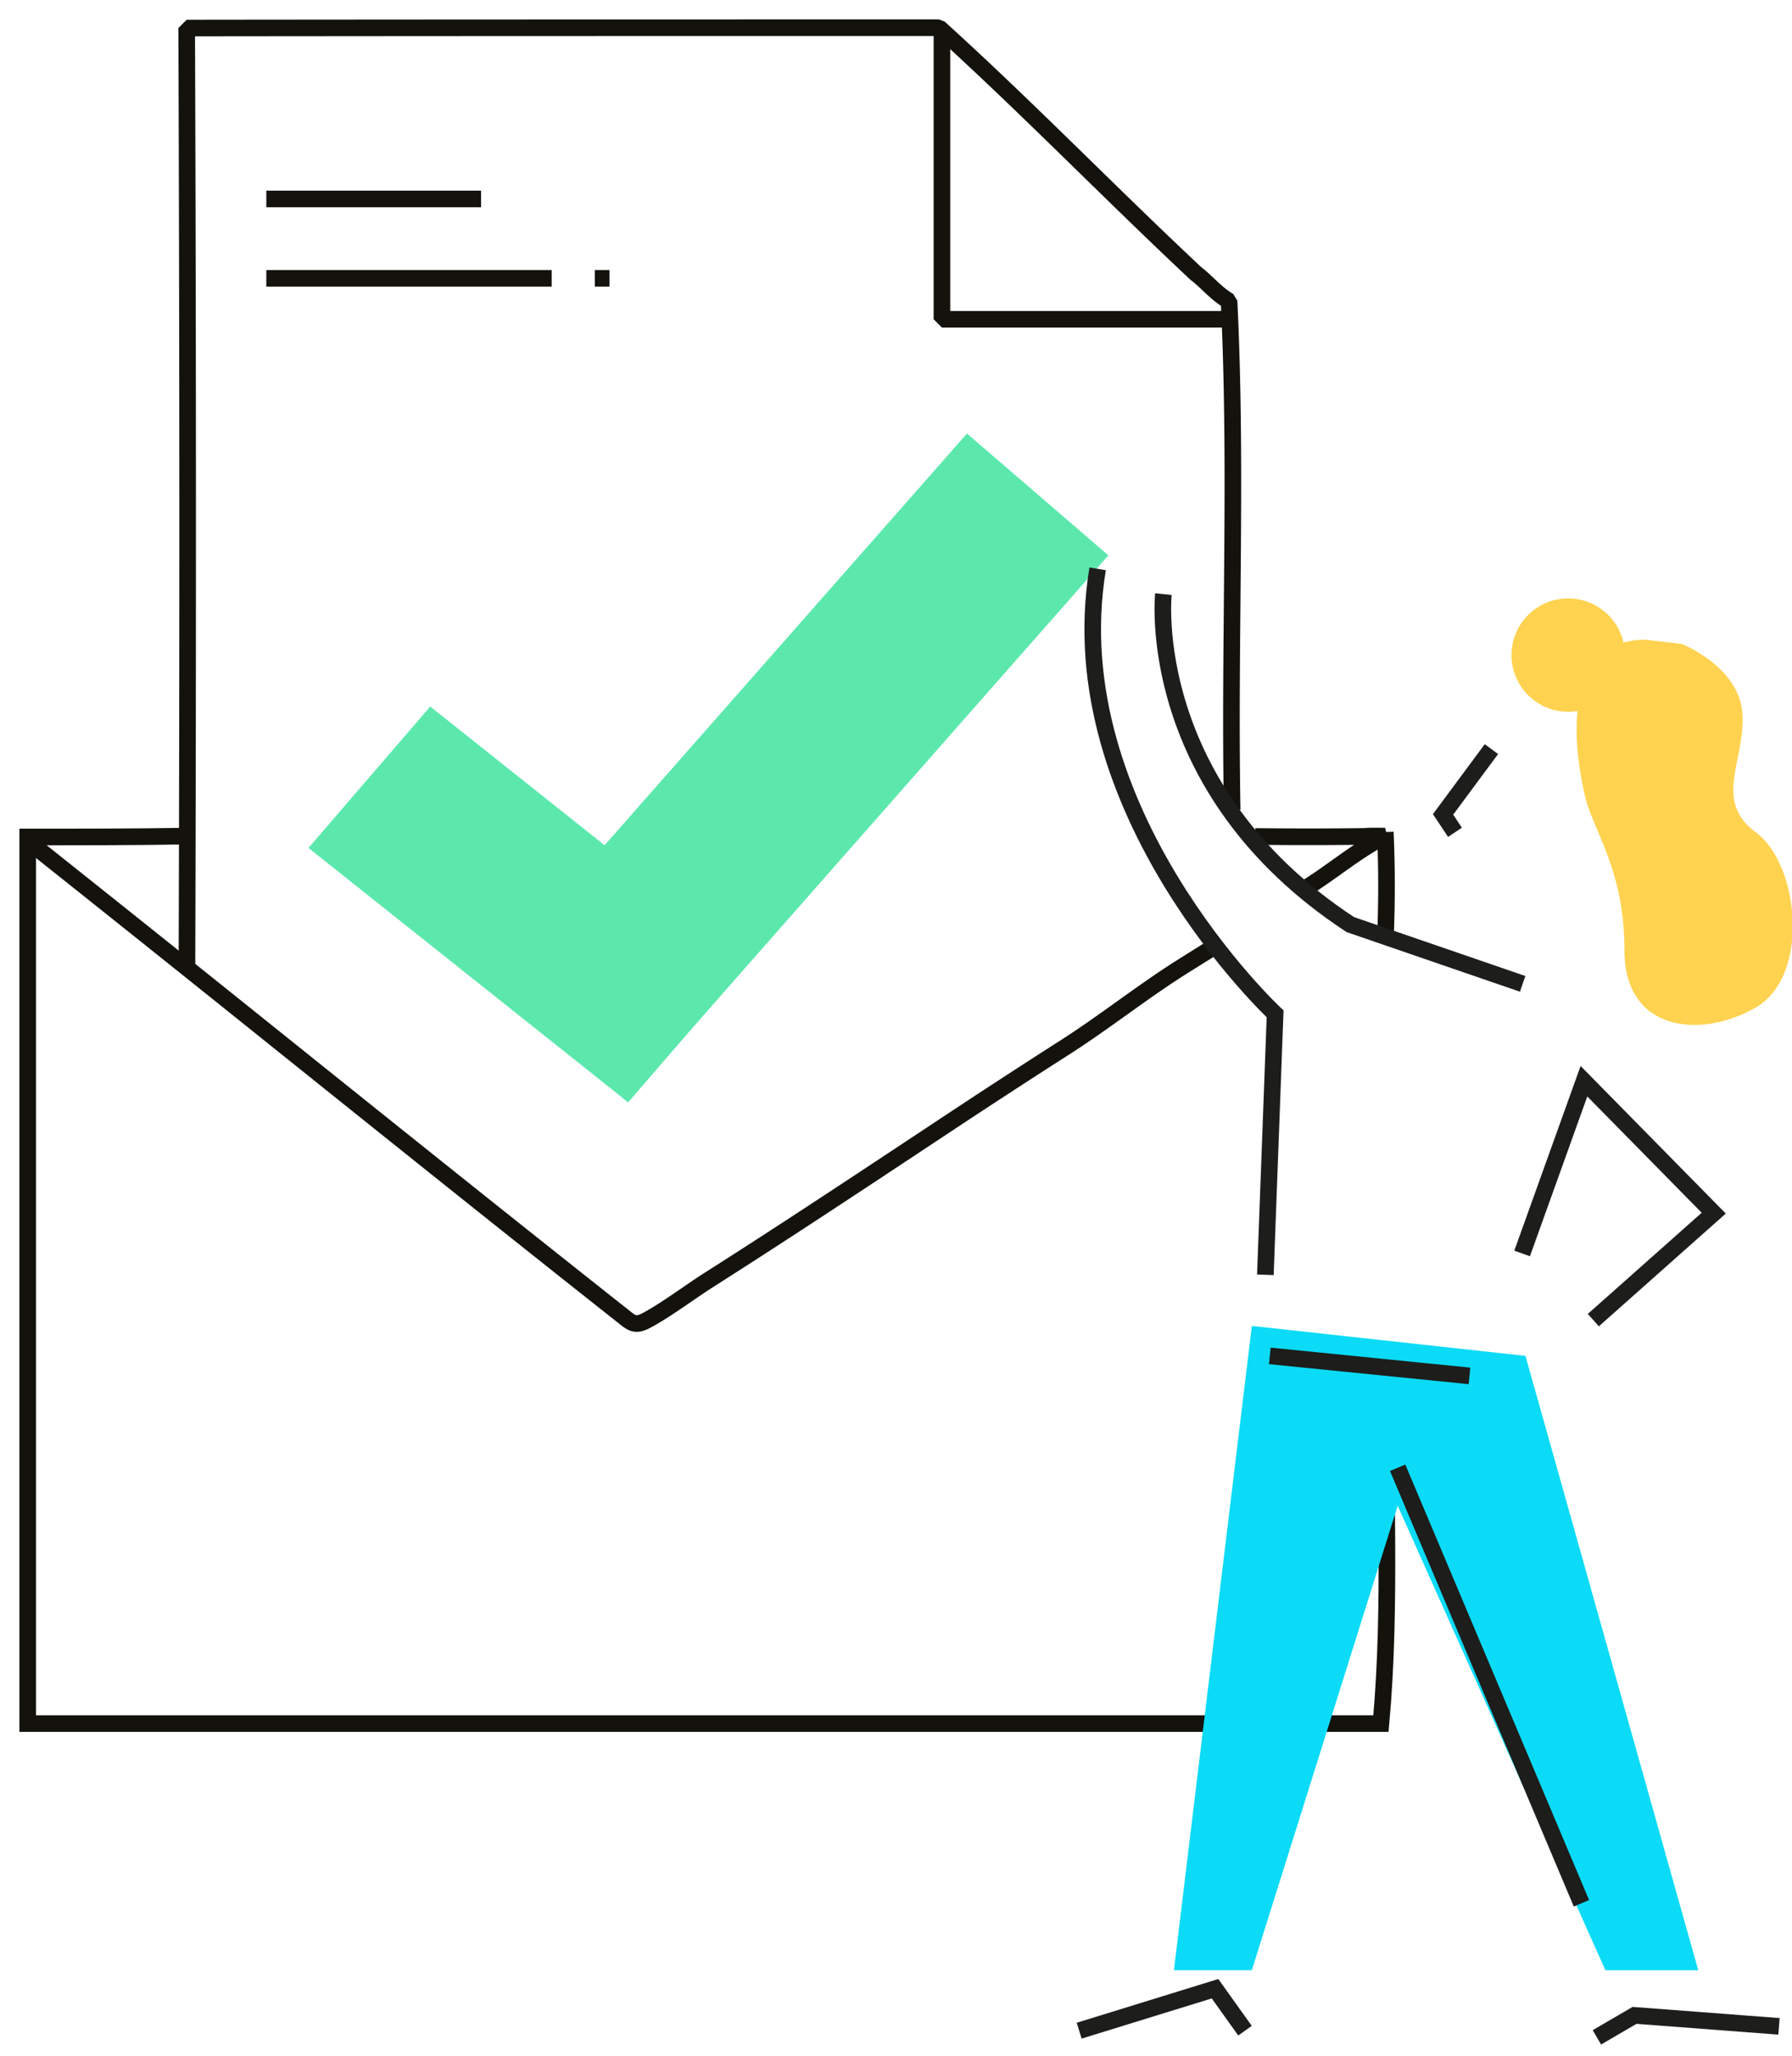
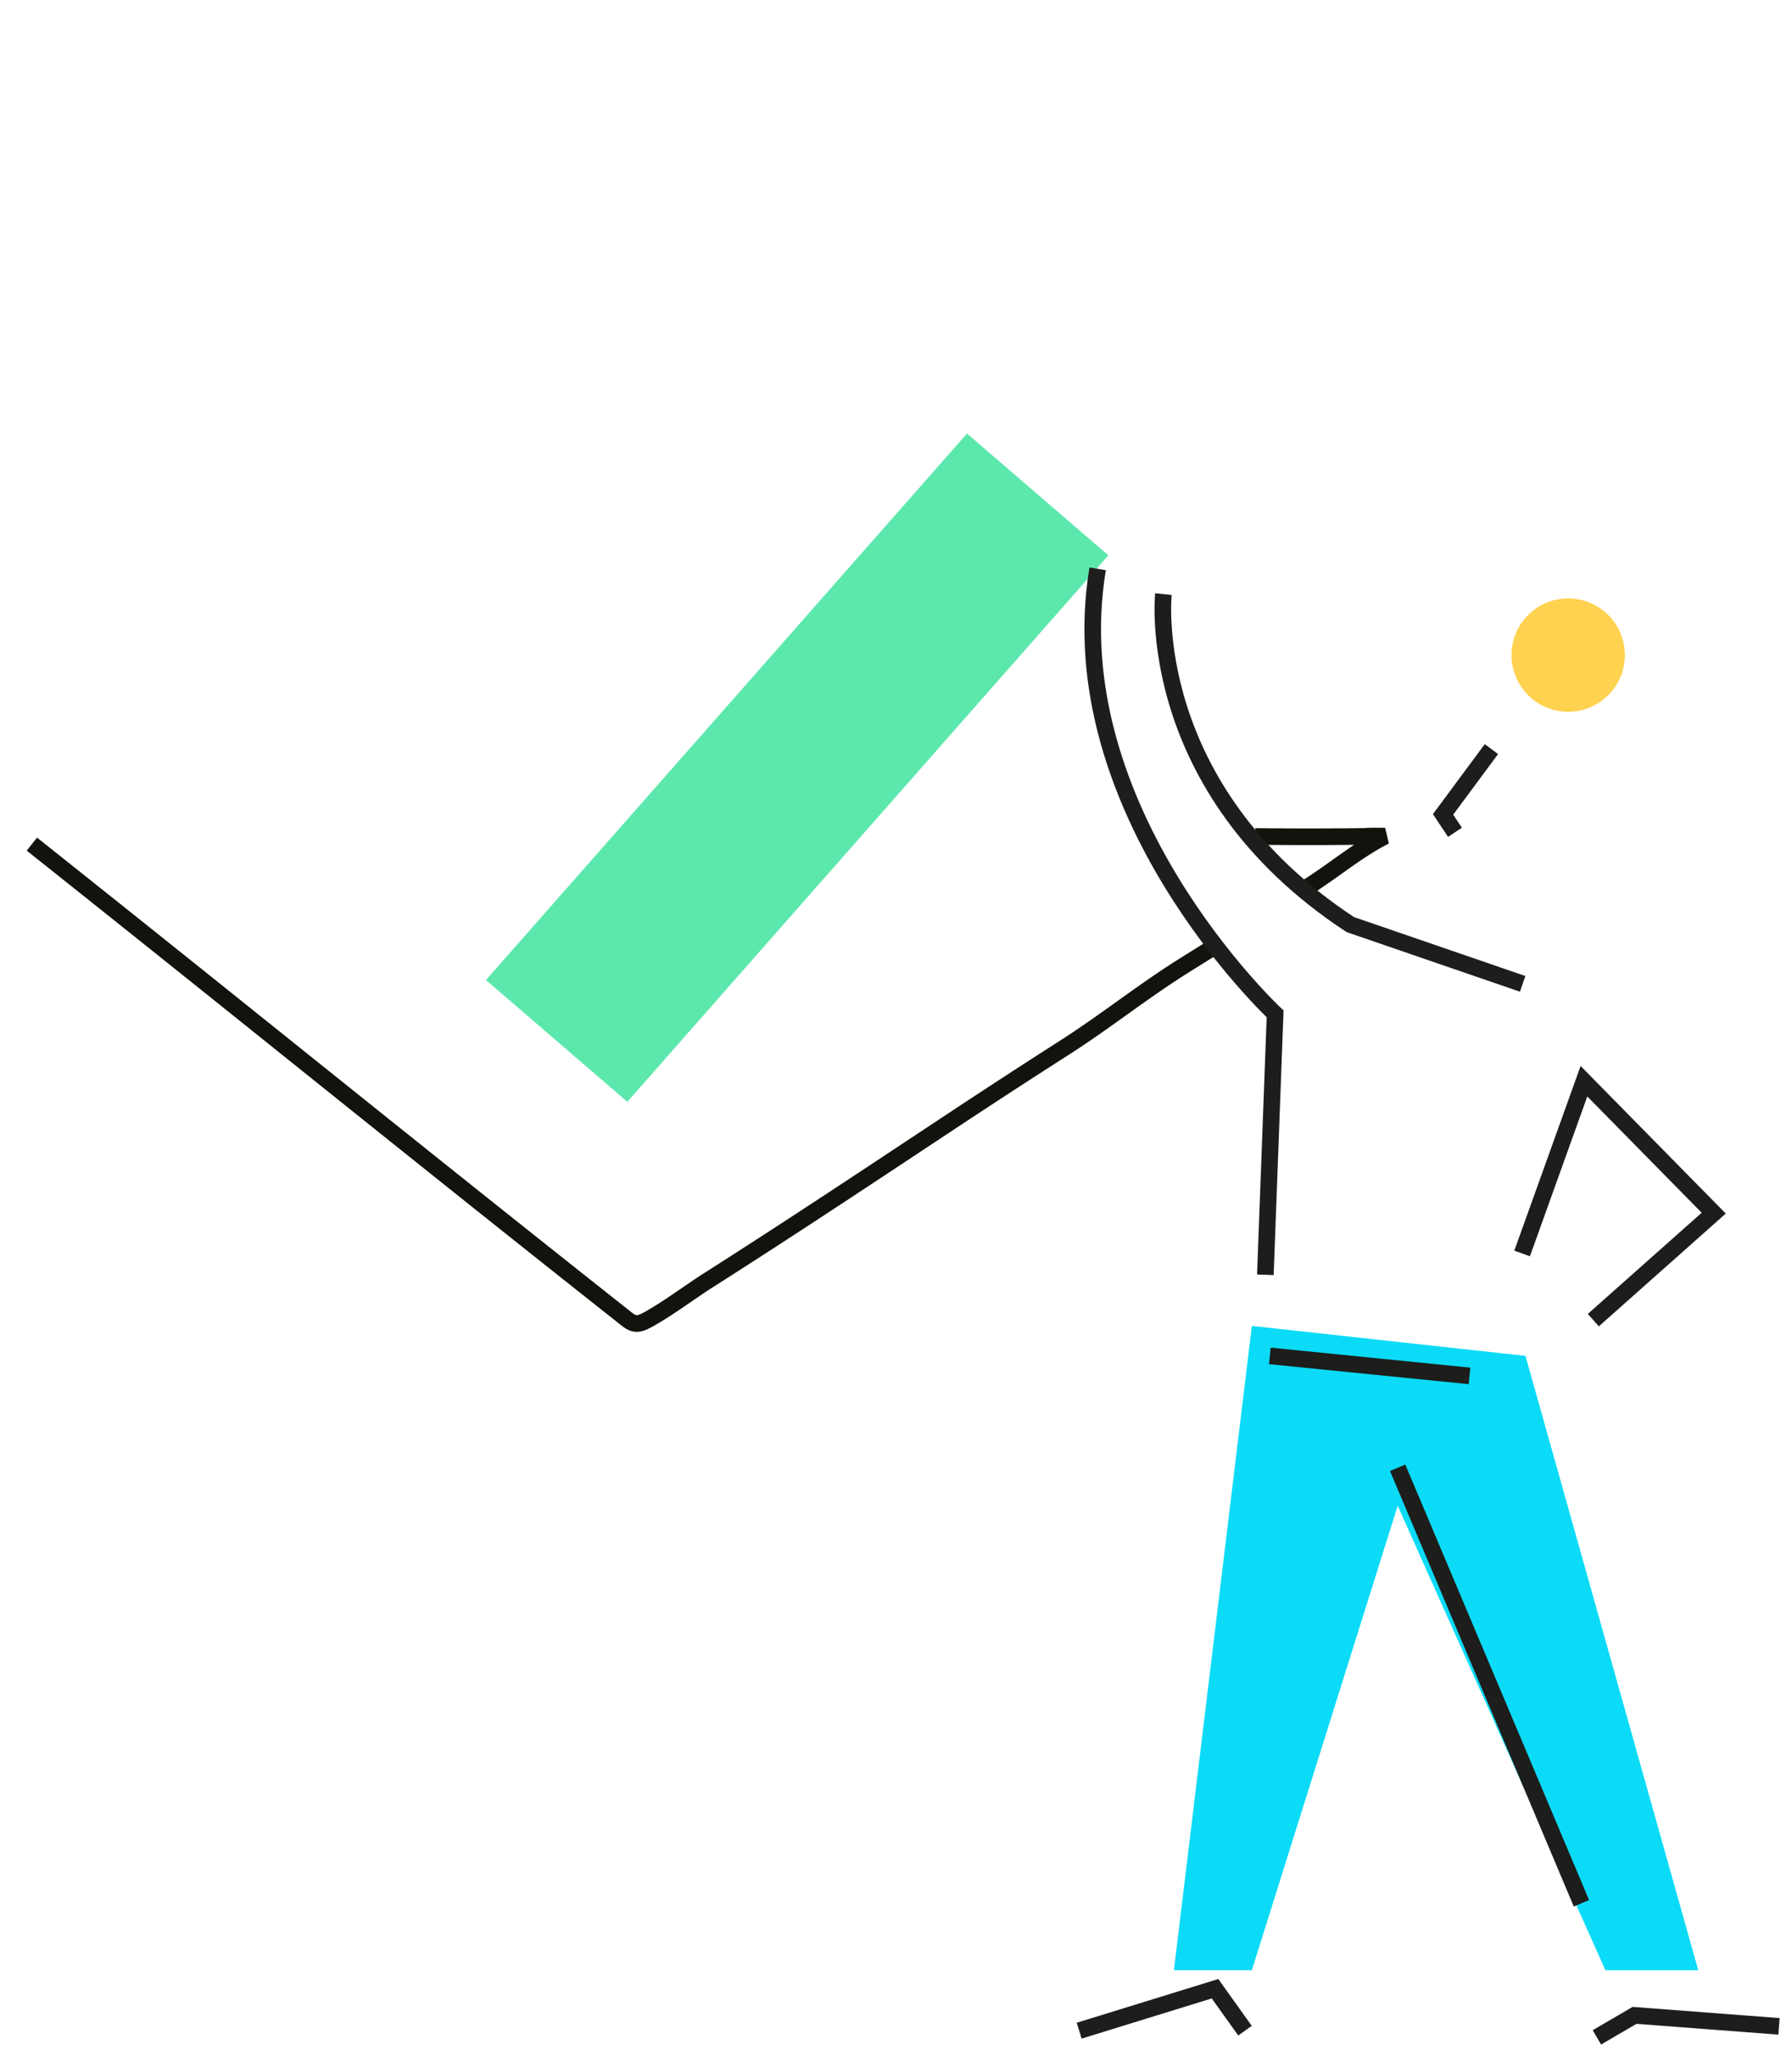
<svg xmlns="http://www.w3.org/2000/svg" width="68" height="78" viewBox="0 0 68 78">
  <g fill="none" fill-rule="evenodd">
-     <path stroke="#13120D" stroke-width=".63" d="M52.634 51.7c-.127 4.58.187 9.086-.232 13.697H1.052v-33.64c1.992 0 4.087 0 6.04-.033M52.568 31.571c.06 1.34.06 2.701 0 4.11" />
    <path stroke="#13120D" stroke-linejoin="bevel" stroke-width=".63" d="M49.426 33.774c1.071-.643 2.017-1.484 3.135-2.05-.254 0-.513-.01-.767.009.248.017.522.03.767-.009a168.53 168.53 0 0 1-4.93.013M1.21 32.028a2641.19 2641.19 0 0 1 8.496 6.788c2.824 2.265 5.648 4.53 8.477 6.787a1584.207 1584.207 0 0 0 5.465 4.34c.334.264.46.39.92.138.782-.428 1.622-1.067 2.305-1.501 3.067-1.951 5.87-3.814 8.902-5.82a327.603 327.603 0 0 1 4.595-2.994c1.518-.967 2.928-2.097 4.453-3.062.362-.229.725-.455 1.089-.681" />
-     <path stroke="#13120D" stroke-linejoin="bevel" stroke-width=".63" d="M7.094 36.713a5103.19 5103.19 0 0 0-.01-35.649c.289 0 0 .015 0 0 9.583-.012 19.014-.012 28.55-.012 3.354 3.04 6.393 6.183 9.747 9.327.419.315.733.734 1.257 1.048.315 6.393 0 12.89.119 19.303" />
-     <path stroke="#13120D" stroke-linejoin="bevel" stroke-width=".63" d="M35.743 1.064v11.05h11.014M10.106 10.56h10.828M10.106 7.549h8.149M22.571 10.56h.558" />
-     <path fill="#5CE8AD" d="M11.705 32.173l12.133 9.652 4.623-5.365-12.135-9.653z" />
    <path fill="#5CE8AD" d="M36.694 16.449L18.44 37.184l5.365 4.622L42.059 21.07z" />
    <path fill="#0BDBF6" d="M47.503 74.755h-2.957l2.957-24.446 10.383 1.137 6.557 23.31H60.92l-7.883-17.624z" />
    <path fill="#FFD250" d="M61.612 24.413a2.151 2.151 0 1 0-4.21.885 2.151 2.151 0 0 0 4.21-.885" />
-     <path fill="#FFD250" d="M63.816 24.433s2.218.871 2.304 2.68c.087 1.808-1.119 3.271.517 4.477 1.636 1.205 2.066 5.424 0 6.63-2.067 1.205-4.994.947-4.994-2.153s-1.203-4.548-1.505-5.89c-.8-3.54-.074-5.906 2.283-5.906l1.395.162z" />
    <path stroke="#1D1D1B" stroke-width=".63" d="M48.016 48.368l.37-9.9s-8.256-7.706-6.734-16.885M44.147 22.542s-.786 7.364 7.092 12.539l6.54 2.249M57.759 47.559l2.346-6.535 4.925 5.006-4.569 4.059M53.036 55.691l6.974 16.525M48.185 51.446l7.577.759M47.243 77.049l-1.137-1.592-5.155 1.592M60.596 77.302l1.43-.834 5.48.417M56.594 28.423L54.759 30.9l.452.68" />
  </g>
</svg>